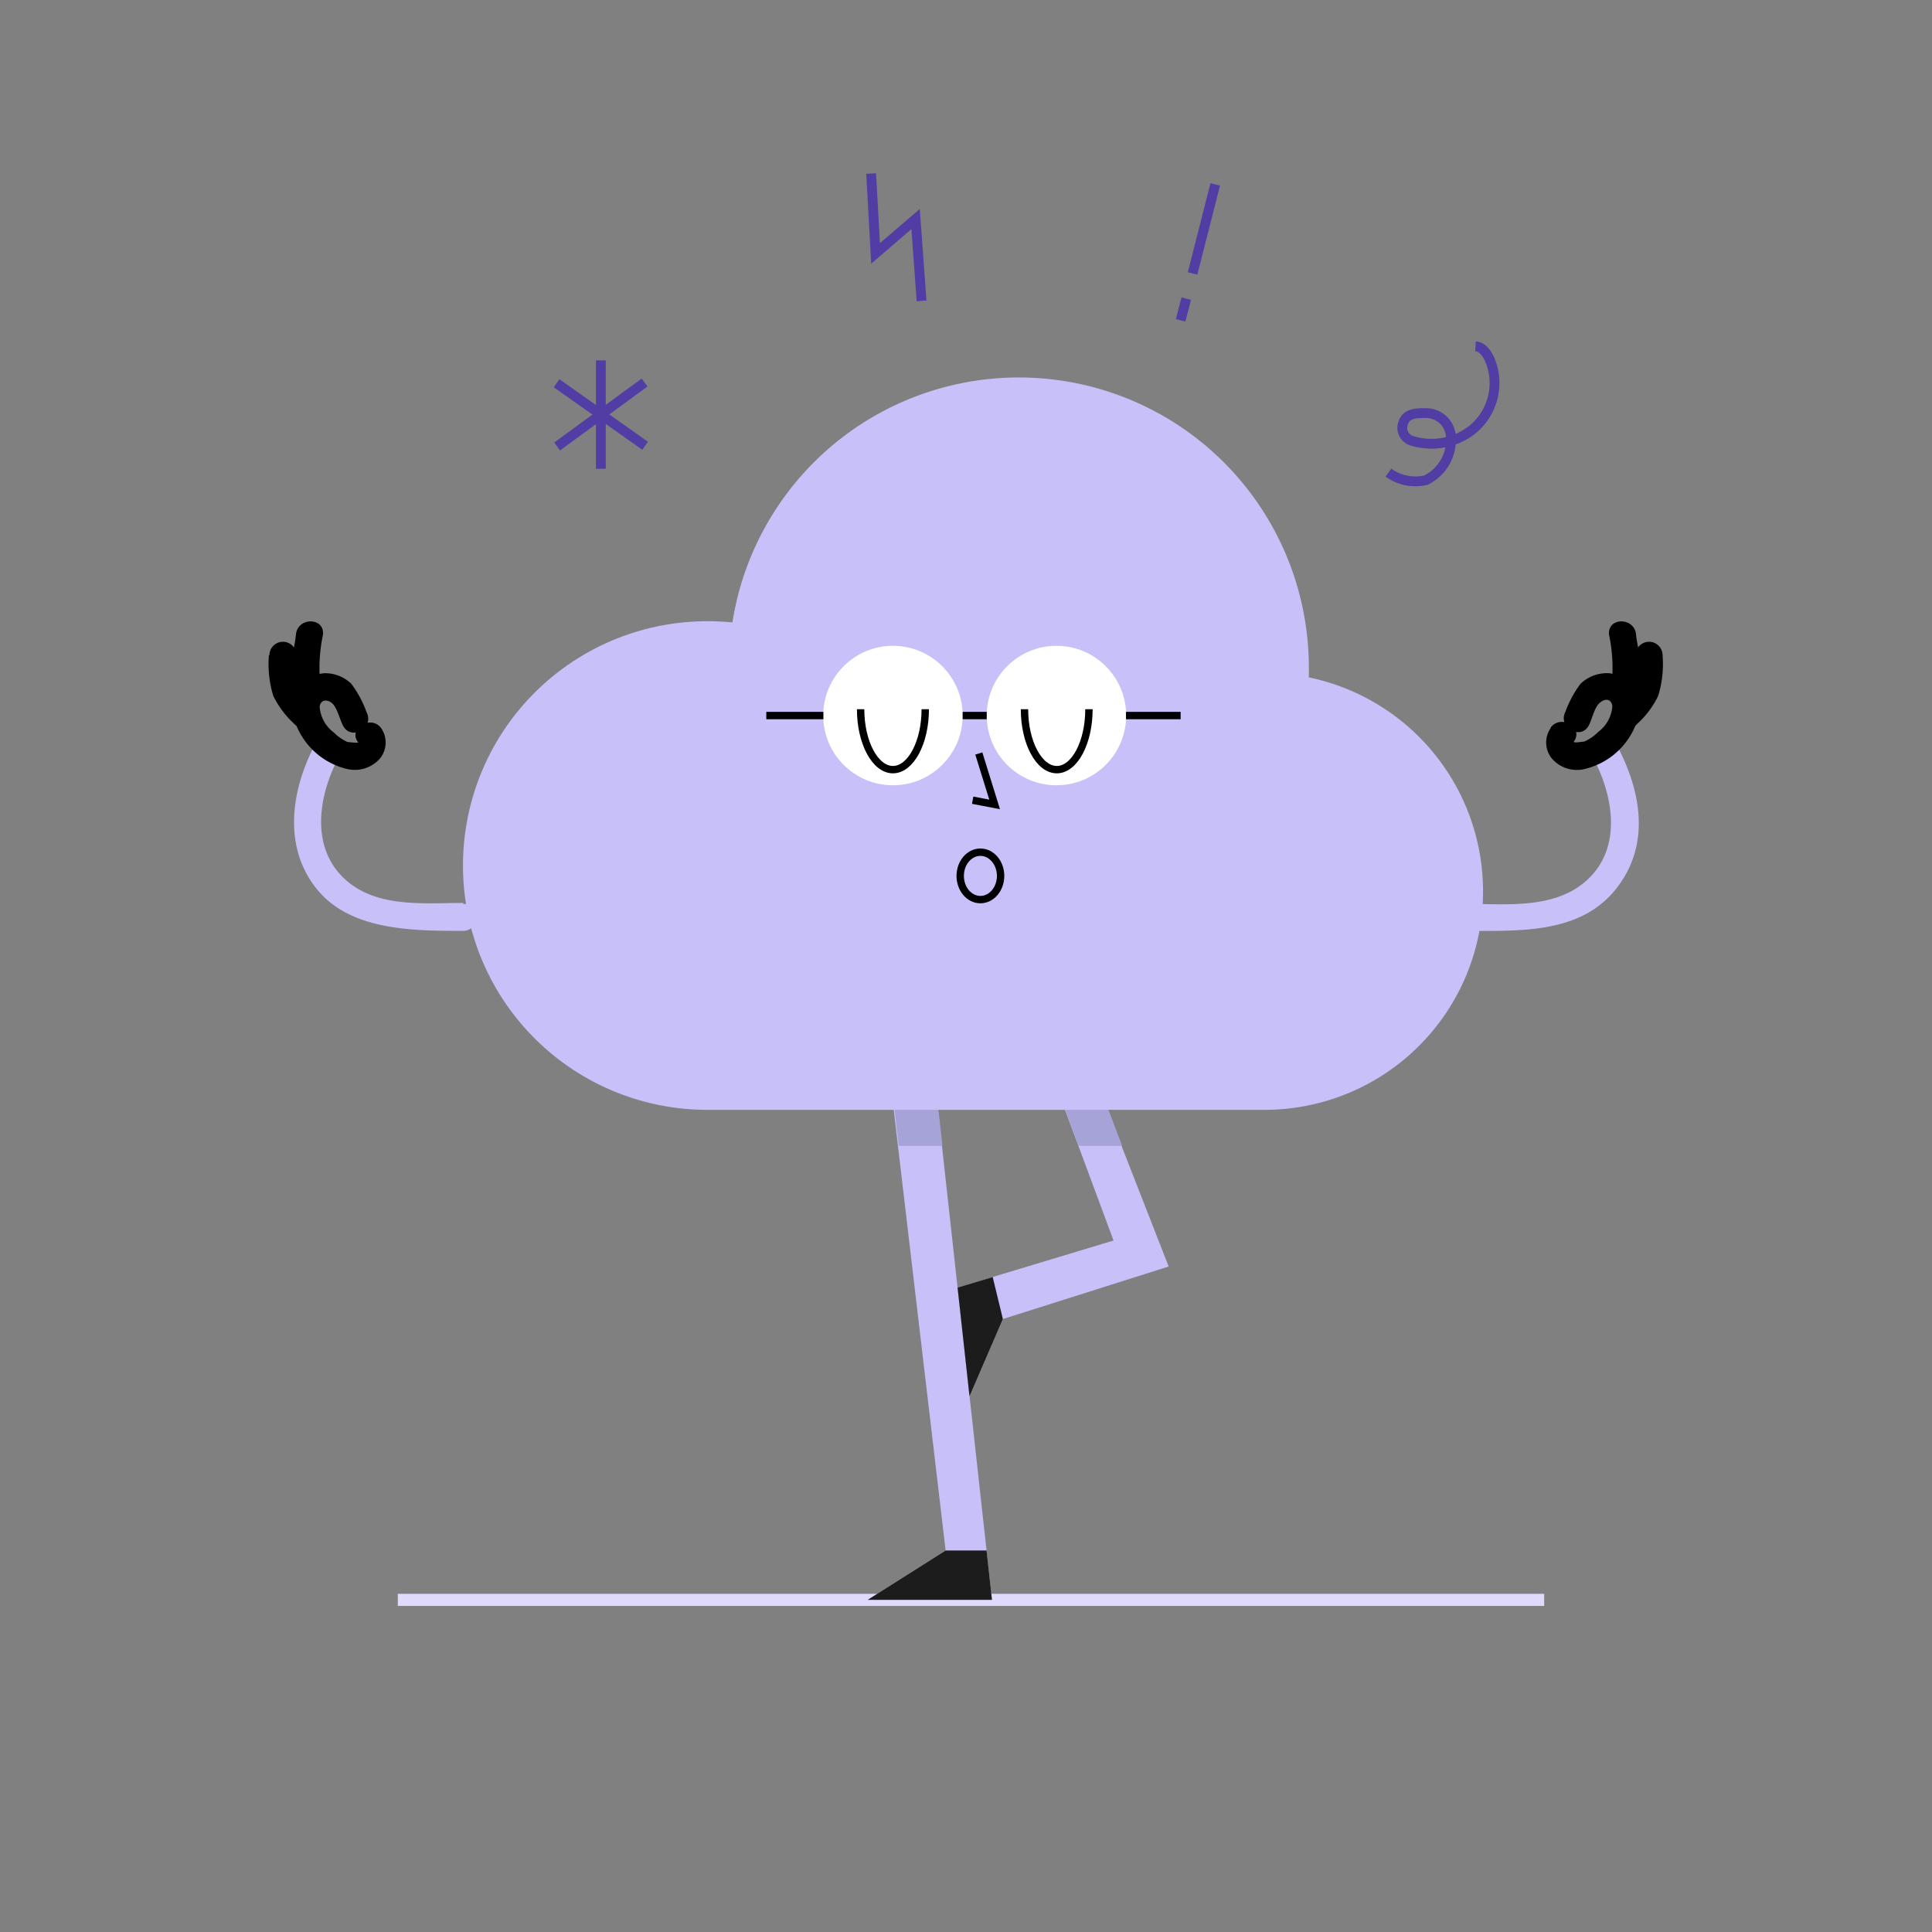
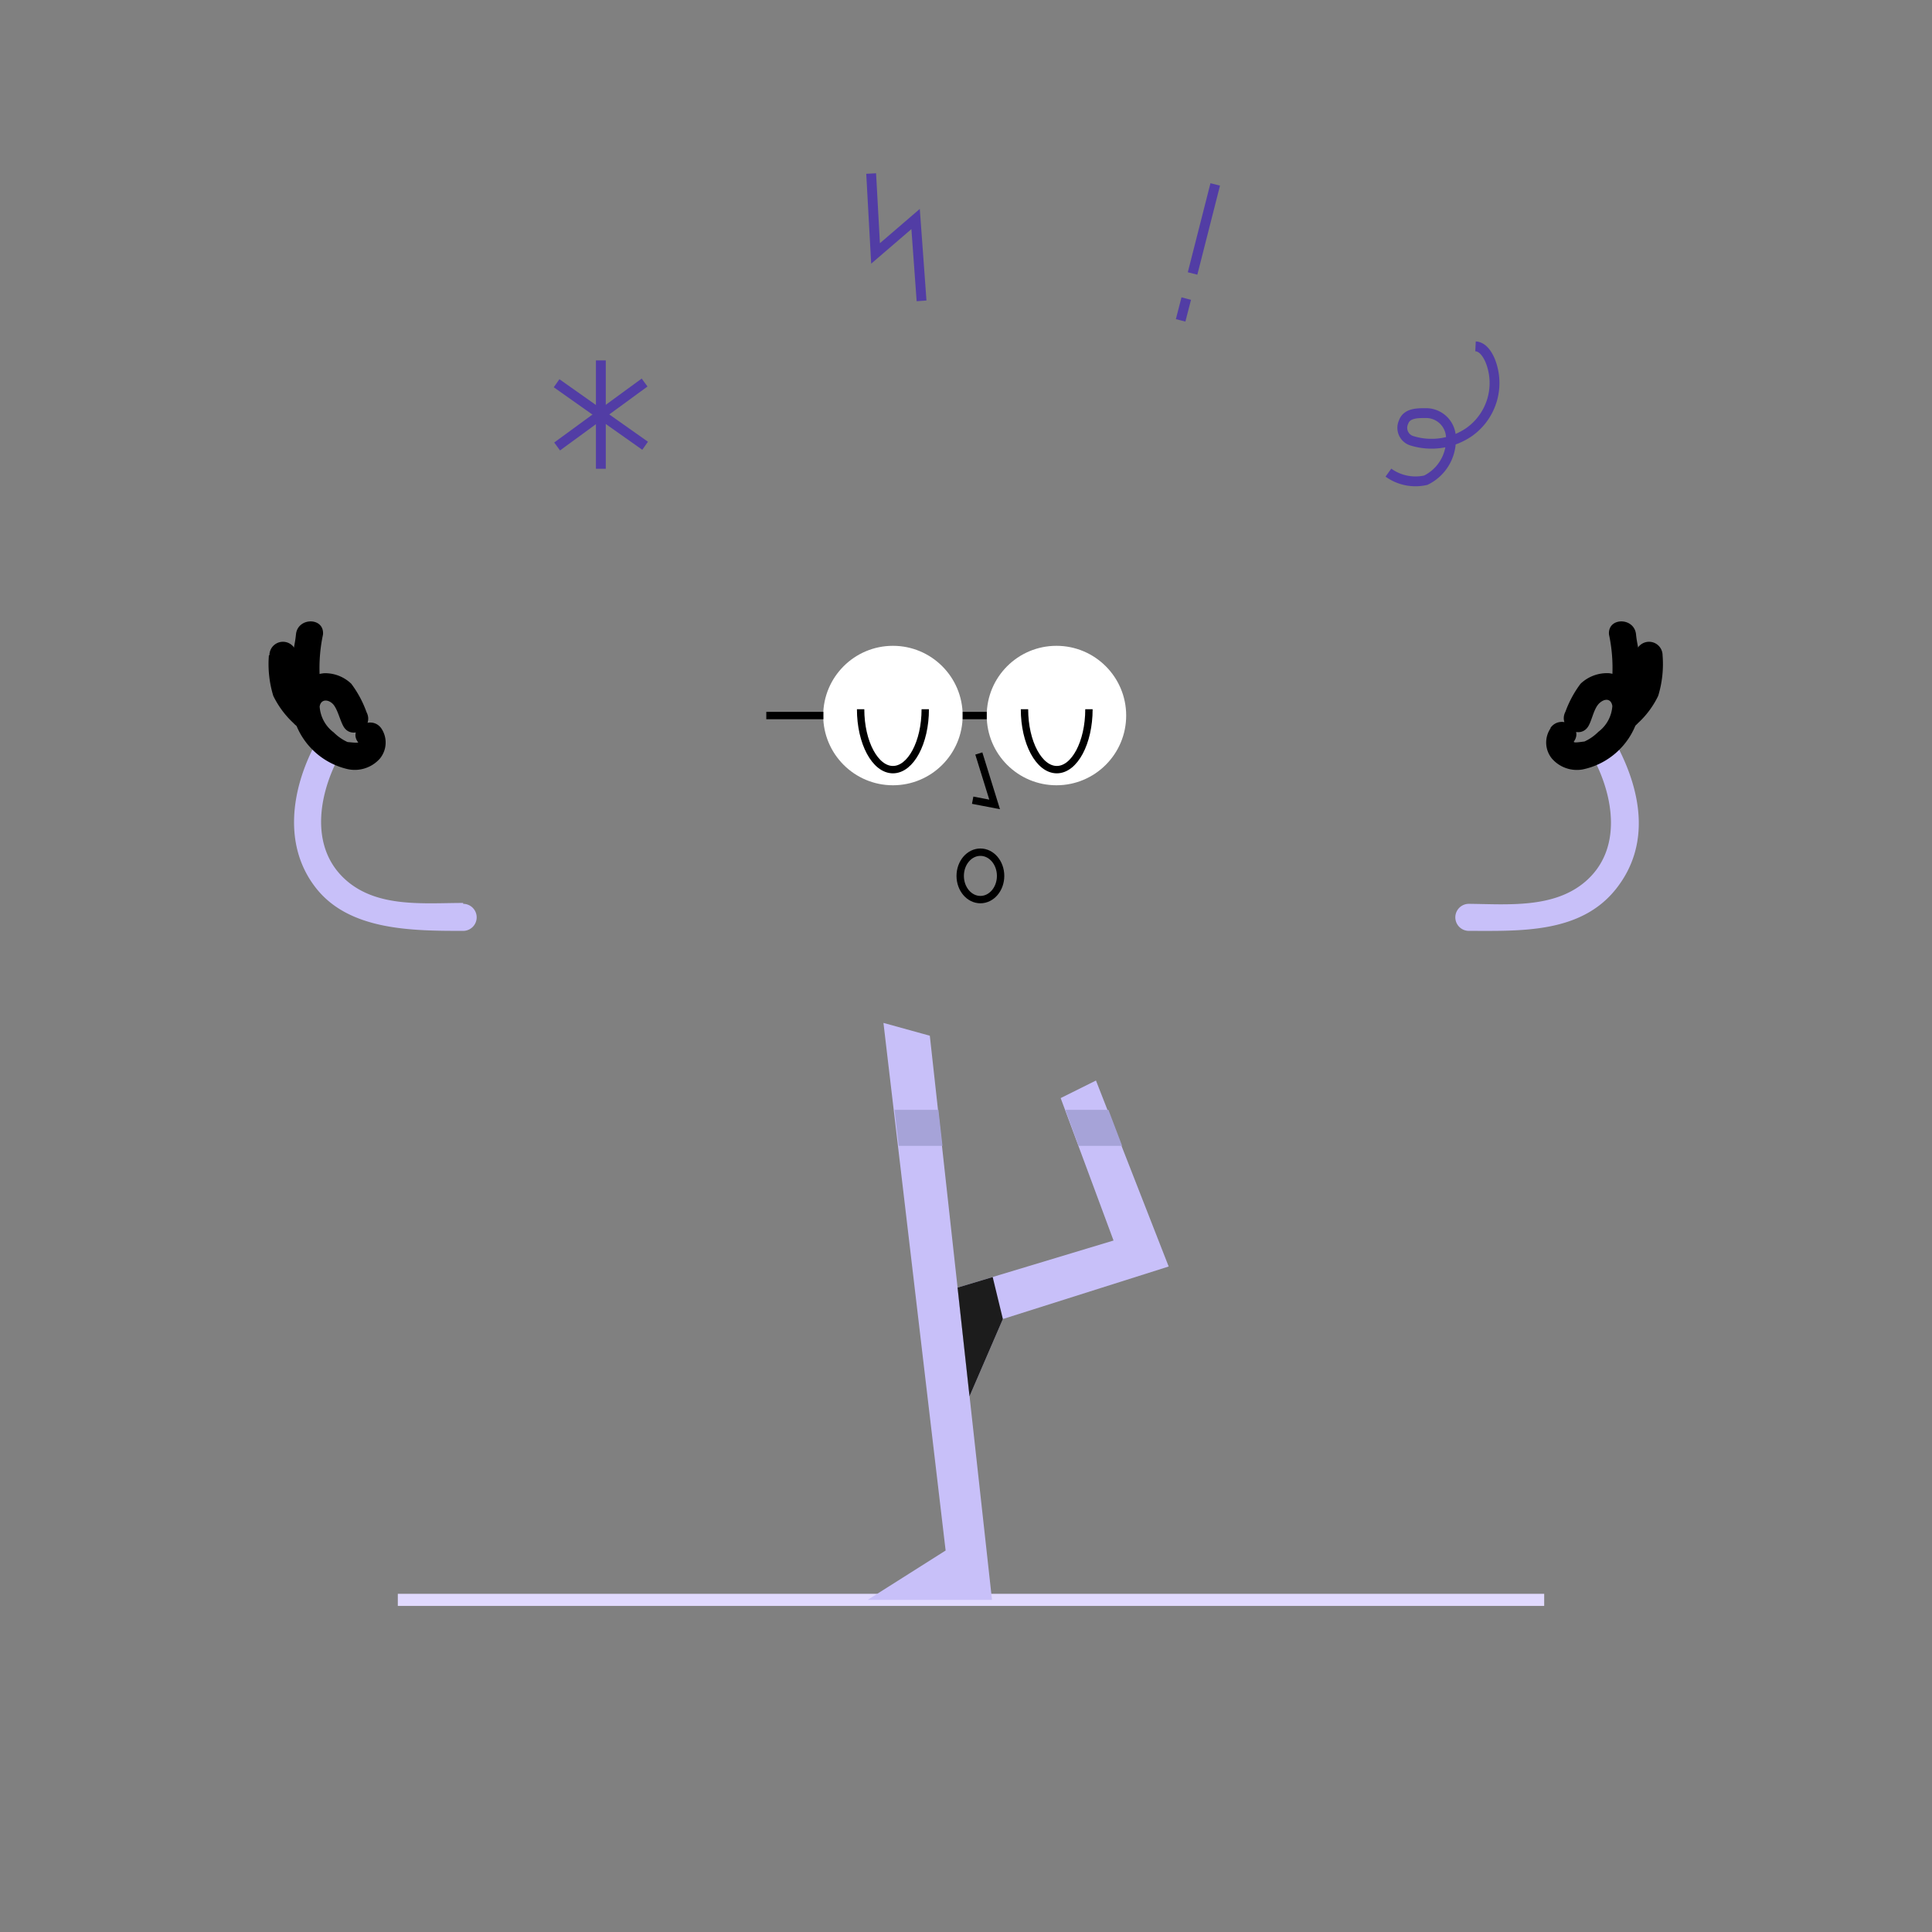
<svg xmlns="http://www.w3.org/2000/svg" id="Calque_1" data-name="Calque 1" viewBox="0 0 110 110">
  <rect x="0" y="0" width="110" height="110" fill="#808080" stroke="none" />
  <defs>
    <style>.cls-1{fill:#c8c0f9;}.cls-2,.cls-3,.cls-4{fill:none;stroke-miterlimit:10;}.cls-2{stroke:#e1daff;stroke-width:0.69px;}.cls-3{stroke:#523da5;stroke-width:0.56px;}.cls-4{stroke:#000;stroke-width:0.42px;}.cls-5{fill:#fff;}.cls-6{fill:#1c1c1c;}.cls-7{fill:#a6a3d8;}</style>
  </defs>
  <title>20211204_FORMACTION</title>
-   <path class="cls-1" d="M74.52,38.56c0-.2,0-.39,0-.59a16.51,16.51,0,0,0-32.82-2.53,13.56,13.56,0,0,0-1.43-.07,13.91,13.91,0,0,0,0,27.82c.31,0,.61,0,.92,0v0H72a12.44,12.44,0,0,0,2.48-24.63Z" />
  <path class="cls-1" d="M83.63,53c2.93,0,6.36.16,8.38-2.39s1.39-5.62.07-8.14c-.45-.88-1.78-.1-1.32.78,1.12,2.15,1.6,5.11-.47,6.92-1.8,1.57-4.44,1.31-6.66,1.29a.77.77,0,0,0,0,1.54Z" />
  <path d="M88.28,41.47a1.44,1.44,0,0,0,.08,1.72,1.88,1.88,0,0,0,1.74.62,4.15,4.15,0,0,0,3.1-2.73,2,2,0,0,0-1.58-2.75,2.18,2.18,0,0,0-1.63.6,6.13,6.13,0,0,0-.86,1.59c-.46.88.87,1.66,1.33.78.2-.37.3-1,.62-1.28s.66-.23.72.18a2,2,0,0,1-.8,1.47,2.68,2.68,0,0,1-.79.55c-.08,0-.66.11-.6,0,.58-.81-.76-1.58-1.33-.78Z" />
  <path d="M91.61,36.13a9.14,9.14,0,0,1,.14,2.95c-.23,1,1.25,1.38,1.48.41a6.9,6.9,0,0,0,.14-1.76c0-.55-.17-1.06-.22-1.6-.09-1-1.63-1-1.54,0Z" />
  <path d="M93.15,37.31A5,5,0,0,1,93,39a3.1,3.1,0,0,1-.84,1.09c-.64.75.44,1.84,1.09,1.09a5.13,5.13,0,0,0,1.16-1.56,6.18,6.18,0,0,0,.25-2.31.77.77,0,0,0-1.54,0Z" />
  <path class="cls-1" d="M26.37,51.41c-2.22,0-4.86.29-6.66-1.29-2.06-1.81-1.59-4.76-.47-6.92.46-.88-.87-1.66-1.32-.78-1.32,2.52-1.83,5.72.07,8.14S23.44,53,26.37,53a.77.77,0,0,0,0-1.54Z" />
  <path d="M20.39,42.25c.06.08-.52,0-.6,0a2.68,2.68,0,0,1-.79-.55,2,2,0,0,1-.8-1.47c.06-.41.44-.43.72-.18s.42.91.62,1.28c.46.87,1.79.1,1.33-.78A6.13,6.13,0,0,0,20,38.93a2.15,2.15,0,0,0-1.54-.6,2,2,0,0,0-1.67,2.75,4.16,4.16,0,0,0,3,2.71,1.91,1.91,0,0,0,1.84-.6,1.44,1.44,0,0,0,.08-1.72c-.57-.8-1.91,0-1.33.78Z" />
  <path d="M16.85,36.13c-.05.54-.2,1-.22,1.6a6.9,6.9,0,0,0,.14,1.76c.23,1,1.71.56,1.48-.41a9.14,9.14,0,0,1,.14-2.95c.09-1-1.45-1-1.54,0Z" />
  <path d="M15.31,37.31a6.18,6.18,0,0,0,.25,2.31,5.25,5.25,0,0,0,1.16,1.56c.65.75,1.73-.34,1.09-1.09A3.1,3.1,0,0,1,17,39a5,5,0,0,1-.12-1.69.77.77,0,0,0-1.54,0Z" />
  <line class="cls-2" x1="22.65" y1="91.09" x2="87.92" y2="91.09" />
  <line class="cls-3" x1="34.21" y1="20.52" x2="34.21" y2="26.69" />
  <line class="cls-3" x1="31.69" y1="21.82" x2="36.73" y2="25.38" />
  <line class="cls-3" x1="36.7" y1="21.78" x2="31.72" y2="25.42" />
  <path class="cls-3" d="M79.05,26.91a2.64,2.64,0,0,0,2.13.43A2.55,2.55,0,0,0,82.61,25a1.42,1.42,0,0,0-1.44-1.48c-.48,0-1.08,0-1.26.52a.77.77,0,0,0,.49,1.06,3.78,3.78,0,0,0,3.26-.51,3.42,3.42,0,0,0,1.18-4.07c-.15-.35-.42-.78-.83-.8" />
  <polyline class="cls-3" points="49.6 9.88 49.85 14.43 52.13 12.47 52.47 17.13" />
  <ellipse class="cls-4" cx="55.82" cy="49.87" rx="1.15" ry="1.35" />
  <circle class="cls-5" cx="60.15" cy="40.74" r="3.97" />
  <path class="cls-4" d="M62,40.38c0,1.9-.82,3.44-1.83,3.44s-1.84-1.54-1.84-3.44" />
  <circle class="cls-5" cx="50.84" cy="40.74" r="3.97" />
  <path class="cls-4" d="M52.68,40.38c0,1.9-.83,3.44-1.84,3.44S49,42.28,49,40.38" />
  <line class="cls-4" x1="54.81" y1="40.74" x2="56.18" y2="40.74" />
-   <line class="cls-4" x1="64.11" y1="40.74" x2="67.22" y2="40.74" />
  <line class="cls-4" x1="46.88" y1="40.74" x2="43.63" y2="40.74" />
  <polyline class="cls-4" points="55.73 42.9 56.63 45.8 55.38 45.56" />
  <polygon class="cls-1" points="50.3 58.24 53.84 88.28 49.4 91.09 56.48 91.09 52.94 58.97 50.3 58.24" />
  <polygon class="cls-1" points="62.4 61.52 66.54 72.11 57.1 75.1 55.2 79.5 54.52 73.31 63.4 70.63 60.39 62.52 62.4 61.52" />
-   <polygon class="cls-6" points="56.48 91.09 56.17 88.28 53.84 88.28 49.4 91.09 56.48 91.09" />
  <polygon class="cls-6" points="55.2 79.5 54.52 73.31 56.52 72.71 57.1 75.1 55.2 79.5" />
  <polygon class="cls-7" points="60.66 63.19 63.11 63.19 63.89 65.24 61.41 65.24 60.66 63.19" />
  <polygon class="cls-7" points="53.43 63.19 50.93 63.19 51.17 65.24 53.66 65.24 53.43 63.19" />
  <line class="cls-3" x1="69.19" y1="10.5" x2="67.9" y2="15.57" />
  <line class="cls-3" x1="67.54" y1="17" x2="67.22" y2="18.24" />
</svg>